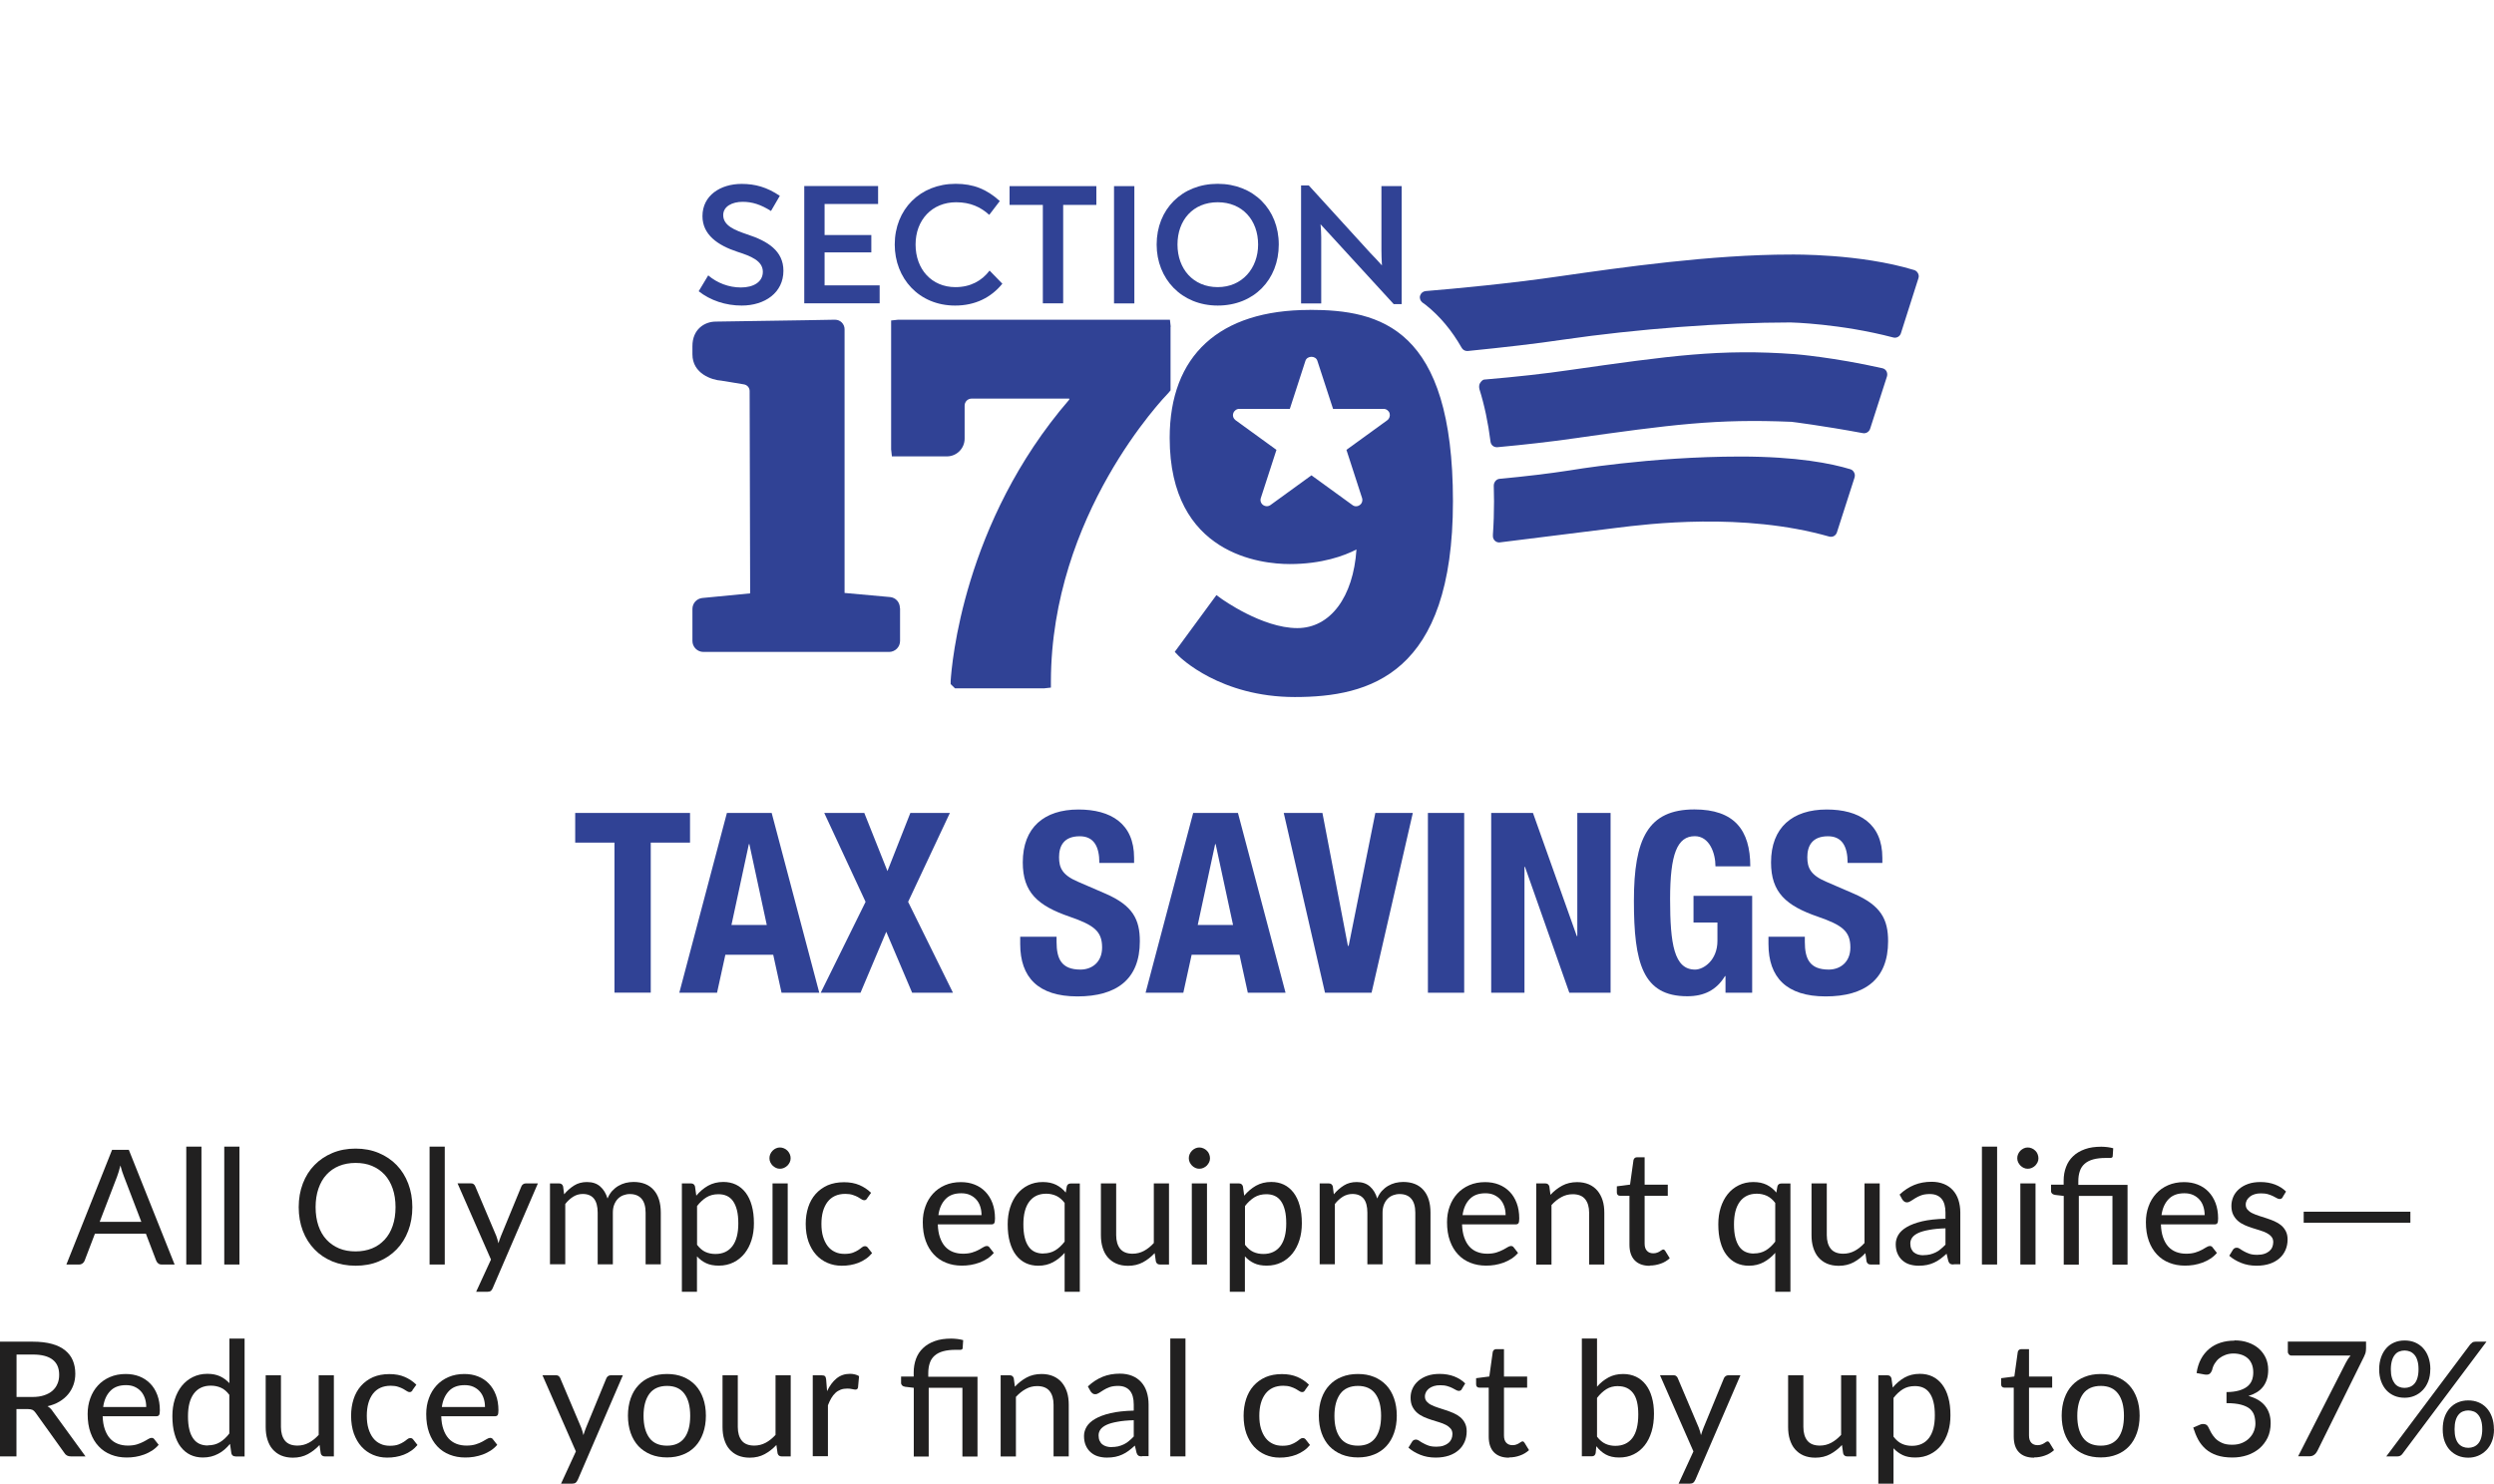
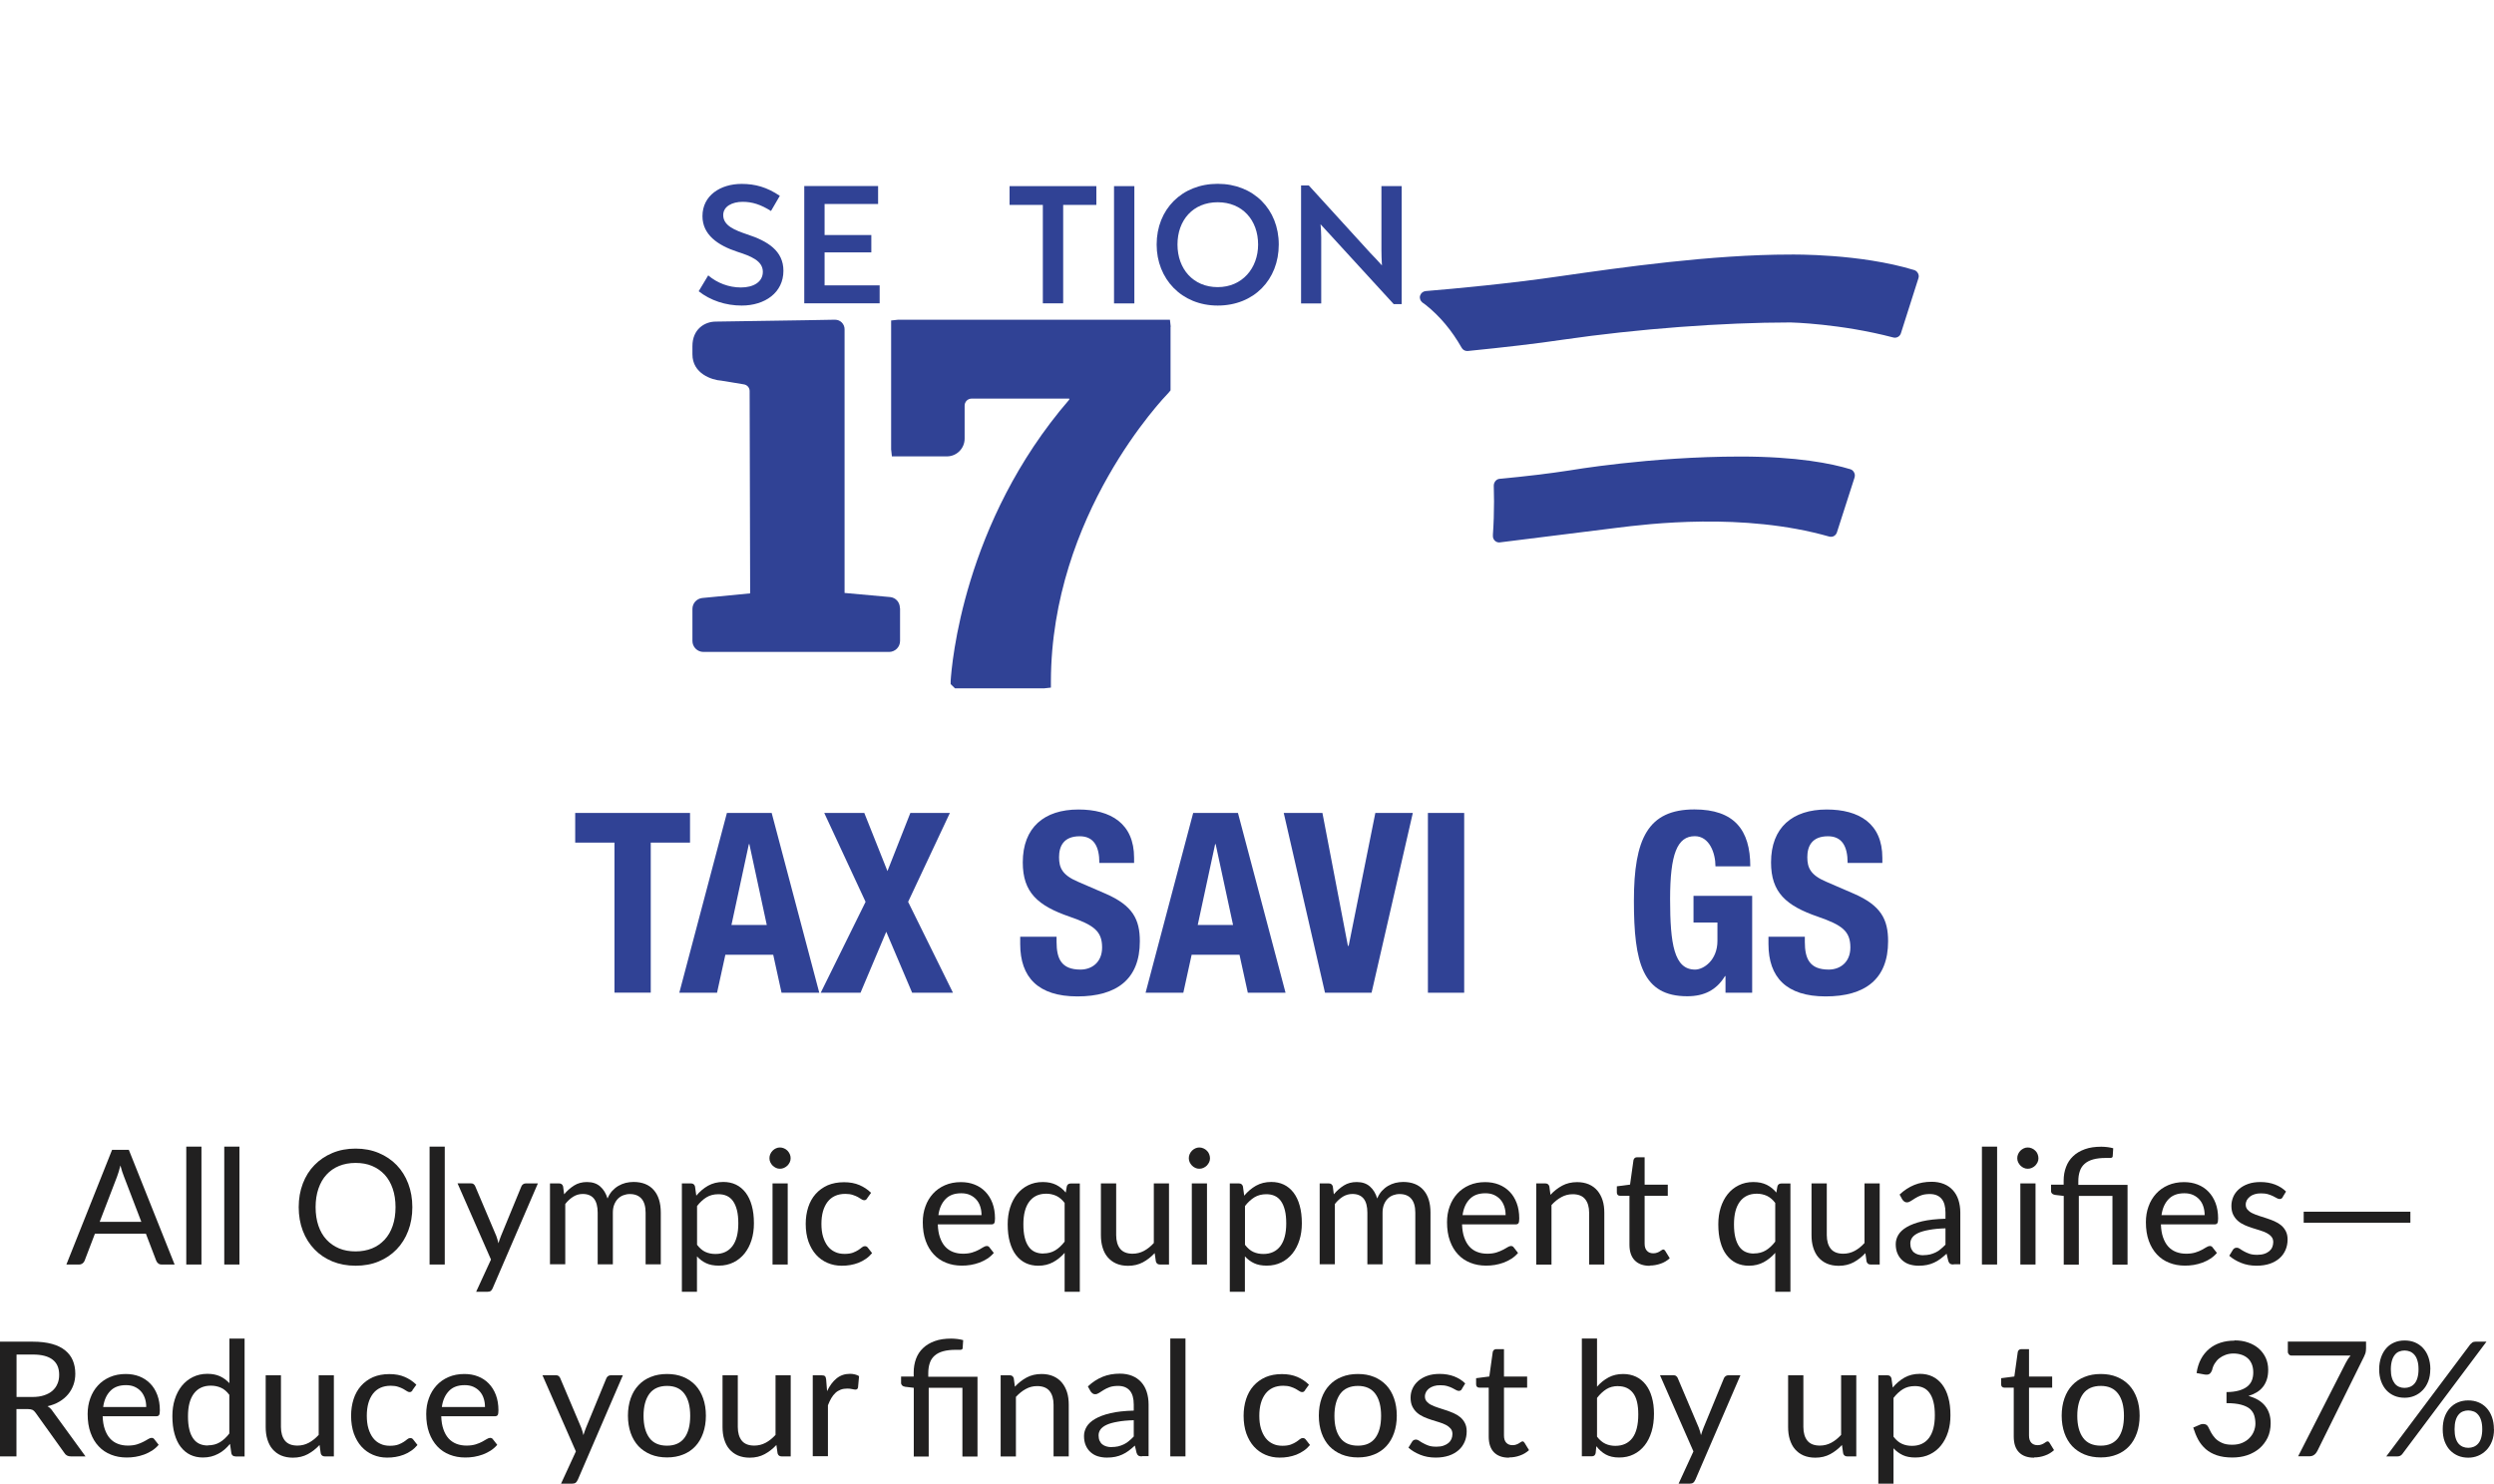
<svg xmlns="http://www.w3.org/2000/svg" id="Layer_2" data-name="Layer 2" viewBox="0 0 290.81 173.05">
  <defs>
    <style> .cls-1 { fill: #304295; } .cls-2 { fill: none; } .cls-3 { fill: #212020; } </style>
  </defs>
  <g id="Layer_1-2" data-name="Layer 1">
    <g>
      <g>
        <path class="cls-3" d="M20.35,147.49h-1.49c-.17,0-.31-.04-.41-.13-.1-.08-.19-.19-.24-.33l-1.2-3.14h-5.94l-1.2,3.14c-.04.12-.11.22-.23.32-.12.09-.25.14-.41.14h-1.49l5.33-13.38h1.95l5.34,13.38ZM11.6,142.51h4.88l-2.02-5.27c-.07-.17-.14-.36-.21-.58-.07-.22-.14-.46-.21-.72-.07.26-.14.5-.2.73-.07.22-.14.42-.2.59l-2.02,5.26Z" />
        <path class="cls-3" d="M23.49,133.74v13.75h-1.77v-13.75h1.77Z" />
        <path class="cls-3" d="M27.92,133.74v13.75h-1.77v-13.75h1.77Z" />
        <path class="cls-3" d="M48.08,140.8c0,1-.16,1.92-.48,2.76s-.77,1.56-1.35,2.16c-.58.6-1.27,1.07-2.09,1.41-.81.34-1.71.5-2.7.5s-1.89-.17-2.7-.5c-.81-.34-1.51-.8-2.09-1.41-.58-.6-1.04-1.32-1.36-2.16s-.48-1.76-.48-2.76.16-1.91.48-2.75.77-1.56,1.36-2.16c.58-.6,1.28-1.07,2.09-1.41.81-.34,1.71-.51,2.7-.51s1.89.17,2.7.51,1.51.81,2.09,1.41c.58.6,1.03,1.32,1.35,2.16s.48,1.76.48,2.75ZM46.12,140.8c0-.8-.11-1.52-.33-2.16s-.53-1.18-.94-1.63c-.41-.44-.9-.78-1.47-1.02-.57-.24-1.21-.35-1.92-.35s-1.35.12-1.92.35c-.58.24-1.07.58-1.47,1.02-.41.44-.72.99-.94,1.63-.22.64-.33,1.36-.33,2.16s.11,1.53.33,2.17c.22.64.53,1.18.94,1.62.41.44.9.78,1.47,1.02.57.24,1.22.35,1.92.35s1.35-.12,1.92-.35,1.06-.58,1.47-1.02c.41-.44.72-.98.94-1.62s.33-1.36.33-2.17Z" />
        <path class="cls-3" d="M51.86,133.74v13.75h-1.77v-13.75h1.77Z" />
        <path class="cls-3" d="M57.45,150.25c-.06.14-.13.24-.21.31-.09.07-.22.11-.4.11h-1.32l1.73-3.76-3.9-8.89h1.54c.15,0,.27.03.35.11.09.07.15.15.18.25l2.45,5.78c.1.29.19.57.25.85.04-.14.09-.29.14-.43.05-.15.1-.29.16-.43l2.37-5.76c.04-.1.1-.19.2-.26.09-.07.2-.1.32-.1h1.41l-5.27,12.22Z" />
        <path class="cls-3" d="M64.13,147.49v-9.46h1.06c.25,0,.4.12.47.35l.12.92c.35-.42.74-.76,1.17-1.03.43-.27.93-.4,1.5-.4.63,0,1.15.17,1.54.52.39.34.67.81.85,1.4.14-.34.31-.62.53-.87.22-.24.46-.44.73-.6.27-.16.55-.27.85-.35.3-.07.61-.11.92-.11,1.01,0,1.8.31,2.35.93.55.62.83,1.5.83,2.65v6.03h-1.77v-6.03c0-.71-.16-1.26-.47-1.62s-.77-.55-1.37-.55c-.27,0-.52.05-.76.14-.24.09-.45.23-.63.41-.18.18-.32.41-.43.68-.11.27-.16.59-.16.94v6.03h-1.77v-6.03c0-.73-.15-1.28-.44-1.64-.29-.36-.73-.54-1.3-.54-.39,0-.76.1-1.1.31s-.66.5-.94.86v7.03h-1.77Z" />
        <path class="cls-3" d="M79.51,150.67v-12.64h1.06c.25,0,.4.12.47.35l.15,1.08c.4-.48.86-.87,1.37-1.16.52-.29,1.11-.44,1.78-.44.54,0,1.03.1,1.47.31s.81.52,1.13.93c.31.41.56.92.72,1.52.17.6.25,1.29.25,2.07,0,.7-.09,1.35-.28,1.95s-.46,1.12-.81,1.56c-.36.44-.78.79-1.29,1.04s-1.07.38-1.71.38c-.58,0-1.07-.09-1.47-.28-.41-.19-.76-.45-1.08-.8v4.13h-1.77ZM83.77,139.29c-.53,0-1,.12-1.39.36s-.76.58-1.1,1.02v4.52c.3.39.62.67.97.83.35.16.74.24,1.18.24.85,0,1.51-.31,1.97-.91.46-.61.69-1.49.69-2.65,0-.6-.05-1.12-.16-1.55-.11-.43-.26-.78-.46-1.06-.2-.28-.44-.48-.73-.61-.29-.13-.61-.19-.98-.19Z" />
        <path class="cls-3" d="M92.19,135.09c0,.17-.03.33-.1.47s-.15.27-.27.39c-.12.11-.25.2-.4.27-.15.07-.31.1-.48.1s-.32-.03-.46-.1-.27-.15-.39-.27c-.11-.11-.2-.24-.27-.39s-.1-.3-.1-.47.03-.33.1-.48.15-.28.27-.4.24-.2.39-.27.3-.1.46-.1.33.03.48.1c.15.07.29.15.4.27s.2.24.27.4.1.31.1.48ZM91.85,138.03v9.46h-1.77v-9.46h1.77Z" />
        <path class="cls-3" d="M101.13,139.77c-.05.07-.1.12-.15.16-.05.04-.13.06-.22.06-.1,0-.21-.04-.32-.12-.11-.08-.25-.16-.41-.25-.16-.09-.36-.17-.6-.25-.24-.08-.53-.12-.87-.12-.45,0-.85.08-1.2.24-.35.16-.64.4-.87.7-.23.31-.41.67-.53,1.1-.12.43-.18.91-.18,1.46s.06,1.06.19,1.49c.13.43.31.8.54,1.1.23.3.52.53.85.68.33.16.7.23,1.11.23s.73-.05.98-.14c.25-.1.47-.2.63-.31.17-.11.31-.22.42-.31.12-.1.23-.14.35-.14.15,0,.26.06.34.17l.5.64c-.22.26-.46.49-.73.67s-.55.34-.86.46c-.31.12-.62.2-.95.26s-.66.08-1.01.08c-.59,0-1.14-.11-1.65-.33s-.95-.53-1.33-.95c-.38-.42-.67-.93-.89-1.53-.21-.61-.32-1.29-.32-2.07,0-.7.1-1.35.29-1.94s.48-1.11.86-1.54.85-.77,1.4-1.02c.56-.24,1.2-.36,1.92-.36.68,0,1.27.11,1.79.33.51.22.97.52,1.36.91l-.47.65Z" />
        <path class="cls-3" d="M112.05,137.88c.57,0,1.1.09,1.58.28.49.19.9.46,1.26.83.35.36.63.8.83,1.33s.3,1.13.3,1.8c0,.27-.03.46-.09.55-.06.09-.17.14-.33.14h-6.25c.02.58.1,1.08.25,1.51s.34.78.6,1.07c.25.28.56.49.91.63.36.14.75.21,1.19.21.41,0,.76-.05,1.06-.14.3-.09.55-.2.76-.31.21-.11.4-.22.54-.31.15-.09.28-.14.39-.14.15,0,.26.06.33.17l.5.64c-.22.26-.47.48-.76.67-.29.18-.59.34-.92.46-.33.12-.67.21-1.02.27-.35.06-.7.08-1.04.08-.65,0-1.26-.11-1.81-.33-.56-.22-1.04-.54-1.44-.97s-.72-.95-.95-1.59c-.23-.63-.34-1.36-.34-2.18,0-.66.1-1.27.31-1.84.2-.57.5-1.06.88-1.48.38-.42.85-.75,1.4-.99.55-.24,1.17-.36,1.86-.36ZM112.08,139.18c-.78,0-1.39.22-1.83.68s-.72,1.07-.83,1.87h5.03c0-.37-.05-.71-.16-1.03-.1-.31-.26-.58-.46-.8-.2-.22-.45-.4-.74-.53-.29-.13-.63-.19-1-.19Z" />
        <path class="cls-3" d="M125.91,138.03v12.64h-1.77v-4.54c-.4.45-.85.82-1.35,1.09s-1.07.41-1.72.41c-.54,0-1.03-.1-1.47-.31-.44-.21-.81-.52-1.13-.93s-.55-.92-.72-1.52c-.17-.6-.25-1.29-.25-2.07,0-.7.09-1.35.28-1.95.19-.6.46-1.12.81-1.56.36-.44.78-.79,1.29-1.04s1.07-.38,1.71-.38c.31,0,.58.03.84.08.25.05.49.14.71.24.22.11.42.24.61.39.19.15.36.32.52.52l.12-.71c.06-.24.22-.35.47-.35h1.06ZM121.65,146.2c.53,0,.99-.12,1.39-.36.4-.24.76-.58,1.1-1.02v-4.51c-.29-.39-.62-.66-.97-.83-.36-.16-.75-.25-1.18-.25-.85,0-1.51.31-1.97.92-.46.61-.69,1.49-.69,2.65,0,.6.05,1.12.16,1.55.1.43.26.78.46,1.06.2.28.44.48.73.61.29.13.61.19.98.19Z" />
        <path class="cls-3" d="M130.15,138.03v6.03c0,.68.16,1.22.47,1.6s.8.57,1.44.57c.47,0,.92-.11,1.33-.33.41-.22.8-.53,1.15-.92v-6.95h1.77v9.46h-1.06c-.25,0-.4-.12-.47-.35l-.14-.98c-.41.44-.87.8-1.37,1.07s-1.08.41-1.74.41c-.52,0-.98-.09-1.37-.26-.39-.17-.72-.42-.99-.73-.27-.31-.47-.69-.6-1.13-.14-.44-.2-.93-.2-1.46v-6.03h1.77Z" />
        <path class="cls-3" d="M141.09,135.09c0,.17-.03.33-.1.47s-.16.27-.27.39c-.11.11-.25.2-.4.27-.15.07-.31.1-.48.1s-.32-.03-.46-.1c-.15-.07-.28-.15-.39-.27s-.2-.24-.27-.39-.1-.3-.1-.47.03-.33.1-.48.15-.28.27-.4c.11-.11.24-.2.39-.27.15-.07.3-.1.46-.1s.33.03.48.1c.15.07.29.15.4.27.12.11.21.24.27.4s.1.31.1.48ZM140.74,138.03v9.46h-1.77v-9.46h1.77Z" />
        <path class="cls-3" d="M143.4,150.67v-12.64h1.06c.25,0,.4.12.47.35l.15,1.08c.4-.48.86-.87,1.37-1.16.52-.29,1.11-.44,1.78-.44.54,0,1.03.1,1.47.31s.81.52,1.13.93c.31.41.56.92.72,1.52.17.6.25,1.29.25,2.07,0,.7-.09,1.35-.28,1.95s-.46,1.12-.81,1.56c-.36.44-.78.79-1.29,1.04s-1.07.38-1.71.38c-.58,0-1.07-.09-1.47-.28-.41-.19-.76-.45-1.08-.8v4.13h-1.77ZM147.66,139.29c-.53,0-1,.12-1.39.36s-.76.58-1.1,1.02v4.52c.3.39.62.67.97.83.35.16.74.24,1.18.24.85,0,1.51-.31,1.97-.91.46-.61.69-1.49.69-2.65,0-.6-.05-1.12-.16-1.55-.11-.43-.26-.78-.46-1.06-.2-.28-.44-.48-.73-.61-.29-.13-.61-.19-.98-.19Z" />
        <path class="cls-3" d="M153.88,147.49v-9.46h1.06c.25,0,.4.12.47.35l.12.92c.35-.42.74-.76,1.17-1.03s.93-.4,1.5-.4c.63,0,1.15.17,1.54.52.39.34.67.81.85,1.4.14-.34.31-.62.53-.87.22-.24.46-.44.73-.6.27-.16.55-.27.85-.35.3-.07.61-.11.92-.11,1.01,0,1.8.31,2.35.93.55.62.83,1.5.83,2.65v6.03h-1.77v-6.03c0-.71-.16-1.26-.47-1.62-.31-.37-.77-.55-1.37-.55-.27,0-.52.05-.76.14-.24.09-.45.23-.63.41s-.32.41-.43.68c-.1.27-.16.59-.16.94v6.03h-1.77v-6.03c0-.73-.15-1.28-.44-1.64-.3-.36-.73-.54-1.3-.54-.39,0-.76.1-1.11.31-.34.21-.66.5-.94.86v7.03h-1.77Z" />
        <path class="cls-3" d="M173.17,137.88c.57,0,1.1.09,1.59.28.48.19.9.46,1.26.83.36.36.63.8.83,1.33s.3,1.13.3,1.8c0,.27-.03.46-.09.55-.06.09-.17.14-.33.14h-6.25c.02.58.1,1.08.25,1.51.15.43.34.78.6,1.07.25.28.55.49.91.63.35.14.75.21,1.18.21.41,0,.76-.05,1.06-.14.29-.09.55-.2.76-.31.22-.11.4-.22.55-.31.15-.09.28-.14.39-.14.15,0,.26.06.33.17l.5.64c-.22.26-.47.48-.76.67-.29.18-.59.34-.92.46-.33.12-.67.21-1.02.27-.35.06-.7.08-1.04.08-.65,0-1.26-.11-1.81-.33-.56-.22-1.04-.54-1.44-.97-.41-.43-.72-.95-.95-1.59-.23-.63-.34-1.36-.34-2.18,0-.66.1-1.27.31-1.84.2-.57.5-1.06.88-1.48.38-.42.85-.75,1.4-.99.55-.24,1.17-.36,1.86-.36ZM173.2,139.18c-.78,0-1.39.22-1.83.68-.44.45-.72,1.07-.83,1.87h5.02c0-.37-.05-.71-.16-1.03-.11-.31-.26-.58-.46-.8-.2-.22-.45-.4-.74-.53-.29-.13-.62-.19-1-.19Z" />
        <path class="cls-3" d="M179.13,147.49v-9.46h1.06c.25,0,.4.12.47.35l.13.98c.41-.44.87-.8,1.37-1.07s1.09-.41,1.74-.41c.52,0,.97.09,1.37.26.39.17.73.42.99.73s.47.69.61,1.13c.14.44.2.93.2,1.46v6.03h-1.77v-6.03c0-.68-.16-1.22-.47-1.6s-.8-.57-1.44-.57c-.48,0-.92.11-1.33.34-.41.22-.79.53-1.15.92v6.95h-1.77Z" />
        <path class="cls-3" d="M192.37,147.64c-.76,0-1.34-.21-1.75-.63-.41-.42-.62-1.03-.62-1.83v-5.71h-1.11c-.11,0-.19-.03-.26-.1s-.1-.16-.1-.29v-.71l1.54-.2.4-2.86c.03-.1.07-.18.14-.24s.16-.09.27-.09h.89v3.2h2.7v1.29h-2.7v5.58c0,.38.09.66.28.85.18.19.42.28.72.28.17,0,.31-.02.44-.07.12-.04.23-.09.32-.15.09-.06.16-.11.23-.15.07-.04.12-.07.17-.07.06,0,.1.01.14.04.03.02.07.07.11.13l.52.85c-.3.27-.65.49-1.06.63s-.83.22-1.26.22Z" />
        <path class="cls-3" d="M208.77,138.03v12.64h-1.77v-4.54c-.4.45-.85.82-1.35,1.09-.5.27-1.07.41-1.72.41-.54,0-1.03-.1-1.47-.31s-.81-.52-1.13-.93-.56-.92-.72-1.52c-.17-.6-.25-1.29-.25-2.07,0-.7.09-1.35.28-1.95.19-.6.46-1.12.81-1.56.35-.44.78-.79,1.29-1.04.5-.25,1.07-.38,1.71-.38.3,0,.58.03.84.08.25.05.49.14.71.24.22.11.42.24.61.39.19.15.36.32.52.52l.12-.71c.06-.24.22-.35.47-.35h1.06ZM204.51,146.2c.53,0,.99-.12,1.39-.36.4-.24.76-.58,1.1-1.02v-4.51c-.29-.39-.62-.66-.97-.83-.36-.16-.75-.25-1.18-.25-.85,0-1.51.31-1.97.92-.46.61-.69,1.49-.69,2.65,0,.6.05,1.12.16,1.55.11.43.26.78.46,1.06.2.28.44.48.73.61.29.13.61.19.98.19Z" />
        <path class="cls-3" d="M213.01,138.03v6.03c0,.68.16,1.22.47,1.6s.8.57,1.45.57c.47,0,.92-.11,1.33-.33.41-.22.8-.53,1.15-.92v-6.95h1.77v9.46h-1.06c-.25,0-.4-.12-.47-.35l-.14-.98c-.41.44-.87.8-1.37,1.07-.5.27-1.08.41-1.74.41-.52,0-.98-.09-1.38-.26-.39-.17-.72-.42-.99-.73s-.46-.69-.6-1.13c-.14-.44-.2-.93-.2-1.46v-6.03h1.77Z" />
        <path class="cls-3" d="M227.8,147.49c-.17,0-.31-.03-.4-.08-.09-.06-.17-.17-.22-.33l-.2-.85c-.24.22-.48.42-.72.6-.24.18-.48.32-.74.44s-.53.21-.82.27c-.29.06-.62.09-.98.09s-.72-.05-1.05-.15-.6-.26-.84-.47c-.24-.21-.43-.47-.57-.79-.14-.31-.21-.68-.21-1.11,0-.37.1-.73.3-1.07s.53-.65.99-.92c.46-.27,1.05-.49,1.79-.67.74-.17,1.64-.27,2.72-.3v-.71c0-.71-.15-1.26-.46-1.62-.31-.36-.76-.55-1.36-.55-.4,0-.74.05-1.01.15-.27.1-.5.21-.7.34s-.37.23-.52.33c-.15.1-.3.15-.45.15-.12,0-.23-.03-.31-.1-.08-.07-.16-.14-.22-.23l-.32-.58c.53-.5,1.1-.87,1.71-1.12.61-.25,1.29-.37,2.03-.37.53,0,1.01.09,1.43.26.42.17.77.42,1.05.73.28.31.5.69.64,1.13s.22.93.22,1.46v6.04h-.78ZM224.25,146.4c.28,0,.54-.03.78-.08.24-.06.46-.14.67-.24.21-.1.41-.23.59-.39.19-.15.37-.32.56-.52v-1.9c-.75.02-1.38.08-1.9.18-.52.09-.95.21-1.27.36s-.56.33-.71.54c-.15.21-.22.44-.22.69s.04.45.12.63c.08.17.19.32.32.42.14.11.3.19.48.24.18.05.38.08.59.08Z" />
        <path class="cls-3" d="M232.87,133.74v13.75h-1.77v-13.75h1.77Z" />
        <path class="cls-3" d="M237.69,135.09c0,.17-.03.33-.1.47s-.16.27-.27.39c-.11.11-.25.2-.4.27-.15.07-.31.1-.48.1s-.32-.03-.46-.1c-.15-.07-.28-.15-.39-.27s-.2-.24-.27-.39-.1-.3-.1-.47.03-.33.1-.48.15-.28.27-.4c.11-.11.24-.2.39-.27.15-.07.3-.1.46-.1s.33.03.48.1c.15.07.29.15.4.27.12.11.21.24.27.4s.1.31.1.48ZM237.35,138.03v9.46h-1.77v-9.46h1.77Z" />
        <path class="cls-3" d="M240.64,147.49v-8l-1.01-.12c-.14-.03-.26-.07-.34-.15-.08-.07-.13-.17-.13-.3v-.74h1.47v-.47c0-.58.09-1.11.28-1.6.18-.49.46-.91.82-1.25.36-.35.82-.62,1.37-.82.55-.2,1.19-.29,1.92-.29.24,0,.48.02.74.05.25.03.47.08.65.13l-.06.93c0,.06-.03.11-.07.14-.04.03-.1.05-.17.06s-.16.01-.26,0-.21,0-.34,0c-.56,0-1.04.06-1.44.17-.4.11-.73.28-.99.51-.26.23-.45.51-.56.85-.12.34-.18.74-.18,1.19v.42h5.74v9.31h-1.76v-8.02h-3.92v8.02h-1.77Z" />
        <path class="cls-3" d="M254.67,137.88c.57,0,1.1.09,1.58.28.49.19.9.46,1.26.83.35.36.63.8.83,1.33s.3,1.13.3,1.8c0,.27-.03.46-.09.55-.06.09-.17.14-.33.14h-6.25c.02.58.1,1.08.25,1.51s.34.78.6,1.07c.25.28.56.49.91.63.36.14.75.21,1.19.21.41,0,.76-.05,1.06-.14.3-.09.55-.2.76-.31.21-.11.4-.22.54-.31.15-.09.28-.14.39-.14.15,0,.26.06.33.17l.5.64c-.22.26-.47.48-.76.67-.29.18-.59.34-.92.46-.33.12-.67.21-1.02.27-.35.06-.7.08-1.04.08-.65,0-1.26-.11-1.81-.33-.56-.22-1.04-.54-1.44-.97s-.72-.95-.95-1.59c-.23-.63-.34-1.36-.34-2.18,0-.66.1-1.27.31-1.84.2-.57.5-1.06.88-1.48.38-.42.85-.75,1.4-.99.55-.24,1.17-.36,1.86-.36ZM254.7,139.18c-.78,0-1.39.22-1.83.68s-.72,1.07-.83,1.87h5.03c0-.37-.05-.71-.16-1.03-.1-.31-.26-.58-.46-.8-.2-.22-.45-.4-.74-.53-.29-.13-.63-.19-1-.19Z" />
        <path class="cls-3" d="M266.18,139.63c-.09.15-.21.22-.36.22-.1,0-.21-.03-.33-.1-.12-.07-.27-.14-.43-.23-.17-.08-.37-.16-.6-.23-.23-.07-.51-.1-.83-.1-.27,0-.51.03-.73.1-.22.07-.4.16-.55.28-.15.12-.27.26-.36.41-.08.16-.13.33-.13.52,0,.24.07.43.21.59.14.16.32.3.55.41.23.11.49.22.78.31.29.09.59.19.9.29.3.1.6.21.9.34.29.13.55.28.78.47.23.19.41.42.55.69s.21.59.21.97c0,.44-.08.85-.24,1.22-.16.37-.39.7-.7.97s-.69.49-1.13.64c-.45.15-.96.23-1.55.23-.66,0-1.26-.11-1.8-.33-.54-.22-1-.49-1.38-.83l.41-.67c.05-.09.11-.15.19-.2s.17-.07.28-.07c.12,0,.24.04.36.13s.27.18.45.28c.18.1.39.2.64.29.25.09.56.13.94.13.32,0,.59-.04.83-.12.23-.08.43-.19.58-.32.15-.13.27-.29.34-.47.07-.18.11-.37.11-.57,0-.25-.07-.47-.21-.63-.14-.17-.32-.31-.55-.43-.23-.12-.49-.22-.78-.31-.29-.09-.59-.18-.9-.28-.31-.1-.61-.21-.9-.34-.29-.13-.55-.29-.78-.49-.23-.2-.41-.44-.55-.72-.14-.28-.21-.63-.21-1.04,0-.37.08-.72.22-1.05s.37-.63.66-.89c.29-.25.64-.46,1.07-.61.42-.15.9-.22,1.44-.22.62,0,1.19.1,1.69.29s.94.47,1.29.82l-.39.64Z" />
        <path class="cls-3" d="M268.62,141.33h12.44v1.29h-12.44v-1.29Z" />
        <path class="cls-3" d="M1.92,164.35v5.52H0v-13.38h3.83c.86,0,1.6.09,2.22.26.62.17,1.14.42,1.54.75.41.33.71.72.9,1.18s.29.97.29,1.54c0,.47-.07.91-.22,1.32-.15.41-.36.78-.63,1.1-.28.33-.61.61-1.02.85-.4.24-.86.41-1.37.53.24.14.45.34.62.61l3.81,5.24h-1.71c-.35,0-.6-.14-.76-.41l-3.36-4.69c-.11-.15-.22-.26-.34-.32s-.31-.1-.56-.1h-1.32ZM1.92,162.94h1.85c.52,0,.97-.06,1.36-.19s.72-.3.98-.53.46-.5.59-.82c.14-.31.2-.66.2-1.05,0-.78-.25-1.36-.76-1.76s-1.28-.6-2.3-.6h-1.91v4.94Z" />
        <path class="cls-3" d="M14.66,160.26c.57,0,1.1.09,1.59.28.48.19.9.46,1.26.83.36.36.63.8.83,1.33s.3,1.13.3,1.8c0,.27-.03.46-.09.55-.06.09-.17.14-.33.14h-6.25c.02.58.1,1.08.25,1.51.15.43.34.78.6,1.07.25.28.55.49.91.63.35.14.75.21,1.18.21.41,0,.76-.05,1.06-.14.29-.09.55-.2.76-.31.22-.11.4-.22.55-.31.15-.09.28-.14.39-.14.15,0,.26.06.33.17l.5.64c-.22.26-.47.48-.76.67-.29.18-.59.34-.92.46-.33.12-.67.21-1.02.27-.35.06-.7.08-1.04.08-.65,0-1.26-.11-1.81-.33-.56-.22-1.04-.54-1.44-.97-.41-.43-.72-.95-.95-1.59-.23-.63-.34-1.36-.34-2.18,0-.66.1-1.27.31-1.84.2-.57.5-1.06.88-1.48.38-.42.85-.75,1.4-.99.55-.24,1.17-.36,1.86-.36ZM14.69,161.56c-.78,0-1.39.22-1.83.68-.44.45-.72,1.07-.83,1.87h5.02c0-.37-.05-.71-.16-1.03-.11-.31-.26-.58-.46-.8-.2-.22-.45-.4-.74-.53-.29-.13-.62-.19-1-.19Z" />
        <path class="cls-3" d="M27.45,169.87c-.25,0-.41-.12-.47-.35l-.16-1.11c-.2.24-.41.46-.64.66-.23.2-.47.36-.74.5s-.54.25-.83.32c-.29.07-.61.11-.94.11-.54,0-1.03-.1-1.47-.31-.44-.21-.81-.52-1.13-.93s-.55-.92-.72-1.52c-.17-.6-.25-1.29-.25-2.07,0-.7.09-1.35.28-1.95.19-.6.46-1.12.81-1.56.36-.44.78-.79,1.29-1.04s1.07-.38,1.71-.38c.57,0,1.06.1,1.47.29s.77.46,1.09.8v-5.2h1.77v13.75h-1.06ZM24.25,168.58c.53,0,.99-.12,1.39-.36.4-.24.76-.58,1.1-1.02v-4.51c-.3-.4-.63-.68-.98-.83-.36-.16-.75-.24-1.18-.24-.85,0-1.51.31-1.97.92-.46.61-.69,1.49-.69,2.65,0,.6.05,1.12.16,1.55.1.43.26.78.46,1.06.2.28.44.48.73.61.29.13.61.19.98.19Z" />
        <path class="cls-3" d="M32.76,160.41v6.03c0,.68.16,1.22.47,1.6s.8.57,1.45.57c.47,0,.92-.11,1.33-.33.41-.22.8-.53,1.15-.92v-6.95h1.77v9.46h-1.06c-.25,0-.4-.12-.47-.35l-.14-.98c-.41.44-.87.8-1.37,1.07-.5.27-1.08.41-1.74.41-.52,0-.98-.09-1.38-.26-.39-.17-.72-.42-.99-.73s-.46-.69-.6-1.13c-.14-.44-.2-.93-.2-1.46v-6.03h1.77Z" />
        <path class="cls-3" d="M48.12,162.15c-.05.07-.1.12-.15.16-.05.04-.12.06-.22.06s-.2-.04-.32-.12c-.11-.08-.25-.16-.41-.25-.16-.09-.36-.17-.6-.25-.24-.08-.53-.12-.87-.12-.45,0-.85.08-1.2.24-.35.16-.64.4-.87.7-.23.31-.41.67-.53,1.1-.12.43-.18.91-.18,1.46s.06,1.06.19,1.49c.13.43.31.8.54,1.1.23.3.52.53.85.68.33.16.7.23,1.11.23s.72-.05.98-.14c.25-.1.47-.2.63-.31.17-.11.31-.22.42-.31.12-.1.23-.14.35-.14.15,0,.26.06.34.17l.5.64c-.22.26-.46.49-.73.67-.27.19-.55.34-.86.46-.3.12-.62.2-.95.26-.33.06-.67.08-1.01.08-.59,0-1.14-.11-1.65-.33-.51-.22-.95-.53-1.33-.95-.38-.42-.67-.93-.89-1.53-.21-.61-.32-1.29-.32-2.07,0-.7.1-1.35.29-1.94s.48-1.11.86-1.54.85-.77,1.4-1.02c.56-.24,1.19-.36,1.92-.36.68,0,1.27.11,1.78.33.51.22.97.52,1.36.91l-.47.65Z" />
        <path class="cls-3" d="M54.15,160.26c.57,0,1.1.09,1.58.28.49.19.9.46,1.26.83.35.36.63.8.83,1.33s.3,1.13.3,1.8c0,.27-.03.46-.09.55-.06.09-.17.14-.33.14h-6.25c.02.58.1,1.08.25,1.51s.34.78.6,1.07c.25.28.56.49.91.63.36.14.75.21,1.19.21.41,0,.76-.05,1.06-.14.3-.09.55-.2.76-.31.21-.11.4-.22.54-.31.15-.09.28-.14.39-.14.15,0,.26.06.33.17l.5.64c-.22.26-.47.48-.76.67-.29.18-.59.34-.92.46-.33.12-.67.21-1.02.27-.35.06-.7.08-1.04.08-.65,0-1.26-.11-1.81-.33-.56-.22-1.04-.54-1.44-.97s-.72-.95-.95-1.59c-.23-.63-.34-1.36-.34-2.18,0-.66.1-1.27.31-1.84.2-.57.5-1.06.88-1.48.38-.42.85-.75,1.4-.99.55-.24,1.17-.36,1.86-.36ZM54.18,161.56c-.78,0-1.39.22-1.83.68s-.72,1.07-.83,1.87h5.03c0-.37-.05-.71-.16-1.03-.1-.31-.26-.58-.46-.8-.2-.22-.45-.4-.74-.53-.29-.13-.63-.19-1-.19Z" />
        <path class="cls-3" d="M67.35,172.63c-.06.14-.13.24-.22.31-.09.07-.22.11-.4.11h-1.31l1.73-3.76-3.9-8.89h1.54c.15,0,.27.03.36.11.09.07.15.15.18.25l2.45,5.78c.11.29.19.57.25.85.04-.14.09-.29.14-.43s.1-.29.16-.43l2.37-5.76c.04-.1.1-.19.2-.26.09-.07.2-.1.32-.1h1.41l-5.27,12.22Z" />
        <path class="cls-3" d="M77.78,160.26c.7,0,1.32.11,1.88.34.56.23,1.03.55,1.43.97.39.42.69.93.9,1.53.21.6.32,1.27.32,2.02s-.11,1.42-.32,2.02c-.21.6-.51,1.12-.9,1.54-.39.42-.87.75-1.43.97-.56.23-1.19.34-1.88.34s-1.33-.11-1.89-.34c-.56-.23-1.04-.55-1.44-.97-.39-.42-.7-.94-.91-1.54-.21-.6-.32-1.28-.32-2.02s.11-1.42.32-2.02c.21-.6.51-1.11.91-1.53.39-.42.87-.75,1.44-.97.56-.23,1.19-.34,1.89-.34ZM77.78,168.62c.91,0,1.58-.31,2.03-.91.45-.61.67-1.47.67-2.57s-.22-1.96-.67-2.57c-.45-.61-1.12-.92-2.03-.92s-1.61.31-2.06.92c-.45.62-.68,1.47-.68,2.57s.23,1.96.68,2.57c.45.61,1.14.91,2.06.91Z" />
        <path class="cls-3" d="M86.03,160.41v6.03c0,.68.16,1.22.47,1.6s.8.57,1.45.57c.47,0,.92-.11,1.33-.33.41-.22.8-.53,1.15-.92v-6.95h1.77v9.46h-1.06c-.25,0-.4-.12-.47-.35l-.14-.98c-.41.44-.87.8-1.37,1.07-.5.27-1.08.41-1.74.41-.52,0-.98-.09-1.38-.26-.39-.17-.72-.42-.99-.73s-.46-.69-.6-1.13c-.14-.44-.2-.93-.2-1.46v-6.03h1.77Z" />
        <path class="cls-3" d="M94.77,169.87v-9.46h1.02c.19,0,.32.03.4.1.07.07.12.19.14.37l.11,1.38c.3-.63.66-1.12,1.1-1.48.44-.36.96-.54,1.57-.54.2,0,.4.02.58.07.18.04.34.11.48.2l-.12,1.32c-.04.17-.14.25-.3.25-.09,0-.22-.02-.39-.06-.17-.04-.36-.06-.56-.06-.29,0-.55.04-.78.13-.23.09-.43.21-.61.38s-.34.37-.48.61c-.14.24-.27.52-.39.83v5.94h-1.77Z" />
        <path class="cls-3" d="M106.55,169.87v-8l-1.01-.12c-.14-.03-.26-.07-.34-.15s-.13-.17-.13-.3v-.74h1.47v-.47c0-.58.09-1.11.27-1.6.18-.49.46-.91.82-1.25.36-.35.82-.62,1.37-.82s1.19-.29,1.92-.29c.24,0,.48.02.74.05.25.03.47.08.65.13l-.06.93c0,.06-.03.11-.07.14s-.1.05-.17.06c-.07,0-.16.01-.26,0-.1,0-.21,0-.34,0-.56,0-1.04.06-1.44.17-.4.11-.73.28-.99.51-.26.23-.45.51-.56.85-.12.34-.18.74-.18,1.19v.42h5.74v9.31h-1.76v-8.02h-3.93v8.02h-1.77Z" />
        <path class="cls-3" d="M116.68,169.87v-9.46h1.06c.25,0,.4.12.47.35l.13.98c.41-.44.87-.8,1.37-1.07s1.09-.41,1.74-.41c.52,0,.97.09,1.37.26.39.17.73.42.99.73s.47.69.61,1.13c.14.44.2.93.2,1.46v6.03h-1.77v-6.03c0-.68-.16-1.22-.47-1.6s-.8-.57-1.44-.57c-.48,0-.92.11-1.33.34-.41.22-.79.53-1.15.92v6.95h-1.77Z" />
        <path class="cls-3" d="M133.15,169.87c-.17,0-.31-.03-.4-.08-.09-.06-.17-.17-.22-.33l-.2-.85c-.24.22-.48.42-.72.6-.24.18-.48.32-.74.44s-.53.21-.82.27c-.29.06-.62.09-.98.09s-.72-.05-1.05-.15-.6-.26-.84-.47c-.24-.21-.43-.47-.57-.79-.14-.31-.21-.68-.21-1.11,0-.37.1-.73.3-1.07s.53-.65.99-.92c.46-.27,1.05-.49,1.79-.67.74-.17,1.64-.27,2.72-.3v-.71c0-.71-.15-1.26-.46-1.62-.31-.36-.76-.55-1.36-.55-.4,0-.74.05-1.01.15-.27.1-.5.21-.7.34s-.37.23-.52.33c-.15.1-.3.15-.45.15-.12,0-.23-.03-.31-.1-.08-.07-.16-.14-.22-.23l-.32-.58c.53-.5,1.1-.87,1.71-1.12.61-.25,1.29-.37,2.03-.37.53,0,1.01.09,1.43.26.42.17.77.42,1.05.73.28.31.5.69.64,1.13s.22.93.22,1.46v6.04h-.78ZM129.6,168.78c.28,0,.54-.03.78-.08.24-.06.46-.14.67-.24.21-.1.41-.23.59-.39.19-.15.37-.32.56-.52v-1.9c-.75.02-1.38.08-1.9.18-.52.09-.95.21-1.27.36s-.56.33-.71.54c-.15.21-.22.44-.22.69s.04.45.12.63c.08.17.19.32.32.42.14.11.3.19.48.24.18.05.38.08.59.08Z" />
        <path class="cls-3" d="M138.23,156.12v13.75h-1.77v-13.75h1.77Z" />
        <path class="cls-3" d="M152.19,162.15c-.05.07-.1.12-.15.16-.05.04-.13.06-.22.06-.1,0-.21-.04-.32-.12-.11-.08-.25-.16-.41-.25-.16-.09-.36-.17-.6-.25-.24-.08-.53-.12-.87-.12-.45,0-.85.08-1.2.24-.35.16-.64.4-.87.7-.23.31-.41.67-.53,1.1-.12.43-.18.91-.18,1.46s.06,1.06.19,1.49c.13.43.31.8.54,1.1.23.3.52.53.85.68.33.16.7.23,1.11.23s.73-.05.98-.14c.25-.1.47-.2.63-.31.17-.11.31-.22.42-.31.12-.1.23-.14.35-.14.15,0,.26.06.34.17l.5.64c-.22.26-.46.49-.73.67s-.55.34-.86.46c-.31.12-.62.2-.95.26s-.66.08-1.01.08c-.59,0-1.14-.11-1.65-.33s-.95-.53-1.33-.95c-.38-.42-.67-.93-.89-1.53-.21-.61-.32-1.29-.32-2.07,0-.7.1-1.35.29-1.94s.48-1.11.86-1.54.85-.77,1.4-1.02c.56-.24,1.2-.36,1.92-.36.68,0,1.27.11,1.79.33.51.22.97.52,1.36.91l-.47.65Z" />
        <path class="cls-3" d="M158.34,160.26c.7,0,1.32.11,1.88.34.56.23,1.03.55,1.43.97.39.42.69.93.9,1.53.21.6.32,1.27.32,2.02s-.11,1.42-.32,2.02-.51,1.12-.9,1.54c-.39.42-.87.75-1.43.97-.56.23-1.19.34-1.88.34s-1.32-.11-1.89-.34c-.56-.23-1.04-.55-1.44-.97-.39-.42-.7-.94-.91-1.54s-.32-1.28-.32-2.02.11-1.42.32-2.02c.21-.6.51-1.11.91-1.53.39-.42.87-.75,1.44-.97.56-.23,1.19-.34,1.89-.34ZM158.34,168.62c.91,0,1.59-.31,2.03-.91.45-.61.67-1.47.67-2.57s-.22-1.96-.67-2.57c-.45-.61-1.13-.92-2.03-.92s-1.61.31-2.06.92c-.45.62-.68,1.47-.68,2.57s.22,1.96.68,2.57c.45.61,1.14.91,2.06.91Z" />
        <path class="cls-3" d="M170.47,162.01c-.09.15-.21.22-.36.22-.1,0-.21-.03-.33-.1-.12-.07-.27-.14-.43-.23s-.37-.16-.6-.23c-.23-.07-.51-.1-.83-.1-.27,0-.51.03-.73.1-.22.07-.4.16-.56.28-.15.12-.27.26-.35.41-.08.16-.13.33-.13.52,0,.24.07.43.21.59.14.16.32.3.55.41.23.11.49.22.78.31.29.09.59.19.89.29.31.1.6.21.9.34.29.13.55.28.78.47.23.19.41.42.55.69s.21.59.21.97c0,.44-.08.85-.24,1.22-.16.37-.39.7-.7.97-.31.27-.68.49-1.13.64-.45.15-.96.23-1.55.23-.66,0-1.26-.11-1.8-.33-.54-.22-1-.49-1.37-.83l.41-.67c.05-.09.11-.15.19-.2s.17-.07.28-.07.24.04.36.13.27.18.45.28c.18.1.39.2.64.29.25.09.56.13.94.13.32,0,.59-.04.82-.12.23-.08.43-.19.58-.32.16-.13.27-.29.35-.47.07-.18.11-.37.11-.57,0-.25-.07-.47-.21-.63s-.32-.31-.55-.43c-.23-.12-.49-.22-.78-.31-.29-.09-.59-.18-.9-.28-.31-.1-.61-.21-.9-.34-.29-.13-.55-.29-.78-.49-.23-.2-.41-.44-.55-.72-.14-.28-.21-.63-.21-1.04,0-.37.07-.72.22-1.05.15-.34.37-.63.66-.89.29-.25.64-.46,1.07-.61.42-.15.9-.22,1.44-.22.62,0,1.19.1,1.69.29.51.2.94.47,1.29.82l-.39.64Z" />
        <path class="cls-3" d="M175.95,170.02c-.76,0-1.34-.21-1.75-.63-.41-.42-.61-1.03-.61-1.83v-5.71h-1.11c-.1,0-.19-.03-.26-.1s-.1-.16-.1-.29v-.71l1.54-.2.4-2.86c.02-.1.07-.18.14-.24s.16-.09.27-.09h.9v3.2h2.7v1.29h-2.7v5.58c0,.38.09.66.27.85s.42.28.72.28c.17,0,.31-.02.44-.07s.23-.09.32-.15.16-.11.23-.15c.07-.04.12-.07.17-.07.06,0,.1.01.14.04.03.02.07.07.11.13l.52.85c-.3.27-.65.49-1.06.63-.41.15-.83.22-1.26.22Z" />
        <path class="cls-3" d="M184.45,169.87v-13.75h1.77v5.62c.39-.45.84-.81,1.34-1.08s1.07-.4,1.71-.4c.55,0,1.05.11,1.5.32.44.21.82.52,1.13.92s.55.88.71,1.46c.17.58.25,1.22.25,1.93,0,.76-.09,1.46-.28,2.09-.19.63-.46,1.17-.81,1.61s-.78.8-1.28,1.04c-.5.25-1.06.37-1.69.37s-1.14-.12-1.56-.35c-.42-.23-.79-.56-1.1-.97l-.08.81c-.06.25-.2.37-.45.37h-1.15ZM188.68,161.67c-.53,0-.99.12-1.37.36s-.75.58-1.09,1.02v4.52c.3.39.63.67.98.83.35.16.74.24,1.15.24.87,0,1.53-.31,1.99-.91.46-.61.69-1.53.69-2.76,0-1.13-.2-1.96-.61-2.49-.41-.53-.99-.8-1.74-.8Z" />
        <path class="cls-3" d="M197.66,172.63c-.06.14-.13.24-.22.31-.09.07-.22.11-.4.11h-1.31l1.73-3.76-3.9-8.89h1.54c.15,0,.27.03.36.11.09.07.15.15.18.25l2.45,5.78c.11.29.19.57.25.85.04-.14.09-.29.14-.43s.1-.29.16-.43l2.37-5.76c.04-.1.1-.19.2-.26.09-.07.2-.1.32-.1h1.41l-5.27,12.22Z" />
        <path class="cls-3" d="M210.28,160.41v6.03c0,.68.16,1.22.47,1.6s.8.57,1.45.57c.47,0,.92-.11,1.33-.33.41-.22.8-.53,1.15-.92v-6.95h1.77v9.46h-1.06c-.25,0-.4-.12-.47-.35l-.14-.98c-.41.44-.87.8-1.37,1.07-.5.27-1.08.41-1.74.41-.52,0-.98-.09-1.38-.26-.39-.17-.72-.42-.99-.73s-.46-.69-.6-1.13c-.14-.44-.2-.93-.2-1.46v-6.03h1.77Z" />
        <path class="cls-3" d="M219.02,173.05v-12.64h1.06c.25,0,.4.12.47.35l.15,1.08c.4-.48.86-.87,1.37-1.16.52-.29,1.11-.44,1.79-.44.54,0,1.03.1,1.47.31.44.21.81.52,1.13.93.31.41.56.92.72,1.52.17.6.25,1.29.25,2.07,0,.7-.09,1.35-.28,1.95s-.46,1.12-.81,1.56c-.35.44-.78.79-1.29,1.04-.5.25-1.07.38-1.71.38-.58,0-1.07-.09-1.47-.28s-.76-.45-1.08-.8v4.13h-1.77ZM223.28,161.67c-.53,0-1,.12-1.39.36s-.76.58-1.1,1.02v4.52c.3.39.62.67.98.83.35.16.74.24,1.18.24.85,0,1.51-.31,1.97-.91.46-.61.69-1.49.69-2.65,0-.6-.05-1.12-.16-1.55-.1-.43-.26-.78-.46-1.06-.2-.28-.44-.48-.73-.61s-.61-.19-.98-.19Z" />
        <path class="cls-3" d="M237.17,170.02c-.76,0-1.34-.21-1.75-.63-.41-.42-.61-1.03-.61-1.83v-5.71h-1.11c-.1,0-.19-.03-.26-.1s-.1-.16-.1-.29v-.71l1.54-.2.4-2.86c.02-.1.07-.18.14-.24s.16-.09.27-.09h.9v3.2h2.7v1.29h-2.7v5.58c0,.38.09.66.27.85s.42.28.72.28c.17,0,.31-.02.44-.07s.23-.09.32-.15.16-.11.23-.15c.07-.04.12-.07.17-.07.06,0,.1.01.14.04.03.02.07.07.11.13l.52.85c-.3.27-.65.49-1.06.63-.41.15-.83.22-1.26.22Z" />
        <path class="cls-3" d="M244.96,160.26c.7,0,1.32.11,1.88.34.56.23,1.03.55,1.43.97.39.42.69.93.9,1.53.21.6.32,1.27.32,2.02s-.11,1.42-.32,2.02c-.21.6-.51,1.12-.9,1.54-.39.42-.87.75-1.43.97-.56.23-1.19.34-1.88.34s-1.33-.11-1.89-.34c-.56-.23-1.04-.55-1.44-.97-.39-.42-.7-.94-.91-1.54-.21-.6-.32-1.28-.32-2.02s.11-1.42.32-2.02c.21-.6.51-1.11.91-1.53.39-.42.87-.75,1.44-.97.56-.23,1.19-.34,1.89-.34ZM244.96,168.62c.91,0,1.58-.31,2.03-.91.45-.61.67-1.47.67-2.57s-.22-1.96-.67-2.57c-.45-.61-1.12-.92-2.03-.92s-1.61.31-2.06.92c-.45.62-.68,1.47-.68,2.57s.23,1.96.68,2.57c.45.61,1.14.91,2.06.91Z" />
        <path class="cls-3" d="M260.56,156.34c.58,0,1.11.08,1.58.25.48.16.89.4,1.24.7.34.3.61.66.81,1.08.19.42.29.88.29,1.39,0,.43-.05.81-.16,1.14-.11.33-.26.62-.46.87s-.44.46-.72.63c-.28.17-.6.31-.96.42.86.24,1.51.62,1.94,1.16s.65,1.21.65,2.02c0,.63-.12,1.19-.35,1.68-.24.49-.56.91-.96,1.26-.41.34-.88.61-1.42.79-.54.18-1.12.27-1.74.27-.7,0-1.31-.09-1.81-.26-.5-.17-.93-.41-1.29-.72-.35-.31-.65-.68-.88-1.1-.23-.43-.42-.9-.58-1.41l.76-.33c.2-.09.39-.11.58-.07.19.04.32.15.41.33.09.18.19.39.32.63s.29.46.49.68c.2.22.46.39.78.54.31.15.71.22,1.19.22.45,0,.85-.07,1.19-.22.34-.15.63-.34.85-.58.23-.24.4-.5.51-.79.11-.29.17-.58.17-.86,0-.35-.05-.68-.14-.97-.09-.29-.26-.54-.5-.76-.25-.21-.59-.37-1.03-.49s-1.01-.18-1.7-.18v-1.29c.57,0,1.05-.07,1.45-.18.39-.11.72-.27.97-.47s.43-.44.54-.72c.11-.28.16-.59.16-.92,0-.37-.06-.7-.17-.97-.12-.28-.27-.51-.48-.69s-.45-.32-.73-.41c-.28-.09-.59-.14-.92-.14s-.63.05-.91.15c-.28.1-.52.23-.74.4s-.39.37-.54.61c-.15.23-.25.49-.31.77-.09.23-.19.38-.32.46s-.31.1-.56.06l-.93-.17c.09-.62.26-1.16.51-1.63.25-.47.58-.87.96-1.19s.83-.56,1.32-.72c.5-.16,1.03-.24,1.61-.24Z" />
        <path class="cls-3" d="M275.89,156.49v.78c0,.23-.03.42-.07.56-.05.14-.1.27-.15.37l-5.46,11.04c-.09.17-.2.32-.36.44-.15.12-.35.18-.61.18h-1.27l5.55-10.89c.16-.32.35-.61.56-.86h-6.88c-.12,0-.22-.04-.3-.13-.08-.09-.13-.19-.13-.3v-1.2h9.12Z" />
        <path class="cls-3" d="M283.38,159.72c0,.52-.08.99-.24,1.4-.16.41-.38.76-.66,1.04-.28.29-.59.5-.95.65-.36.15-.74.22-1.14.22-.42,0-.82-.07-1.18-.22-.36-.15-.68-.37-.94-.65s-.47-.63-.62-1.04c-.15-.41-.23-.88-.23-1.4s.08-1.01.23-1.43c.15-.42.36-.77.62-1.06.26-.29.58-.51.94-.66.36-.15.76-.22,1.18-.22s.83.07,1.19.22c.36.15.68.37.95.66.27.29.48.64.63,1.06.15.42.23.89.23,1.43ZM288.07,156.78c.06-.07.14-.14.22-.2s.21-.09.36-.09h1.28l-9.81,13.1c-.06.08-.14.15-.23.2-.09.05-.2.08-.33.08h-1.31l9.81-13.09ZM282.01,159.72c0-.4-.04-.74-.13-1.02-.08-.28-.2-.51-.35-.68-.15-.17-.32-.3-.52-.38s-.41-.12-.63-.12-.43.04-.63.12-.36.2-.5.38c-.14.17-.26.4-.34.68-.08.28-.13.62-.13,1.02s.04.72.13,1c.08.27.2.49.34.67.14.17.31.29.5.37.19.08.4.12.63.12s.43-.04.63-.12c.2-.08.37-.2.52-.37.15-.17.27-.39.35-.67.08-.27.13-.61.13-1ZM290.81,166.71c0,.52-.08.99-.24,1.4-.16.41-.38.76-.66,1.04s-.59.5-.96.65c-.36.15-.74.22-1.14.22-.42,0-.82-.07-1.18-.22-.36-.15-.68-.37-.95-.65s-.47-.63-.63-1.04c-.15-.41-.22-.88-.22-1.4s.07-1.01.22-1.43c.15-.42.36-.77.63-1.06.27-.29.58-.51.95-.66.36-.15.76-.22,1.18-.22s.82.07,1.18.22c.37.15.68.37.95.66.27.29.48.64.63,1.06.15.42.23.89.23,1.43ZM289.44,166.71c0-.4-.04-.74-.13-1.02-.08-.28-.2-.51-.35-.68-.15-.18-.32-.31-.52-.38s-.41-.12-.63-.12-.43.04-.63.12-.36.2-.51.38c-.15.18-.26.41-.34.68-.08.28-.12.62-.12,1.02s.04.72.12,1c.08.27.19.49.34.67.15.17.32.29.51.37.19.08.4.12.63.12s.43-.04.63-.12c.2-.08.37-.2.52-.37.15-.17.27-.39.35-.67.08-.27.13-.61.13-1Z" />
      </g>
      <g>
        <g>
          <g>
            <path class="cls-1" d="M81.47,33.97l1.11-1.85c1.03.88,2.39,1.41,3.82,1.41s2.55-.62,2.55-1.83c0-1.29-1.41-1.83-2.96-2.33-2.29-.75-4.08-1.99-4.08-4.16,0-2.41,2.09-3.76,4.57-3.76,1.59,0,2.94.38,4.45,1.39l-1.03,1.77c-1.17-.74-2.17-1.07-3.3-1.07-1.21,0-2.27.52-2.27,1.55,0,1.25,1.39,1.77,2.8,2.25,2.37.77,4.22,1.91,4.22,4.24,0,2.55-2.15,4.06-4.87,4.06-1.87,0-3.66-.6-5.01-1.67Z" />
            <path class="cls-1" d="M102.57,33.29v2.09h-8.79v-13.68h8.61v2.09h-6.24v3.62h5.45v2.03h-5.45v3.84h6.42Z" />
-             <path class="cls-1" d="M104.33,28.52c0-4.1,2.96-7.08,7.1-7.08,2.07,0,3.62.62,5.15,2.01l-1.23,1.61c-.99-.9-2.19-1.47-3.86-1.47-2.8,0-4.73,2.05-4.73,4.93s1.87,4.97,4.65,4.97c1.75,0,3.08-.74,3.98-1.93l1.49,1.53c-1.33,1.63-3.18,2.55-5.51,2.55-4.22,0-7.04-3.18-7.04-7.12Z" />
            <path class="cls-1" d="M127.83,23.9h-3.86v11.48h-2.37v-11.48h-3.88v-2.19h10.12v2.19Z" />
            <path class="cls-1" d="M129.9,21.71h2.37v13.68h-2.37v-13.68Z" />
            <path class="cls-1" d="M134.87,28.52c0-4.1,2.94-7.08,7.12-7.08s7.12,2.98,7.12,7.08-2.9,7.12-7.12,7.12-7.12-3.12-7.12-7.12ZM146.7,28.52c0-2.84-1.83-4.93-4.71-4.93s-4.69,2.09-4.69,4.93,1.83,4.97,4.69,4.97,4.71-2.21,4.71-4.97Z" />
            <path class="cls-1" d="M163.44,21.71v13.76h-.93l-7.38-8.06c-.34-.36-.76-.81-1.15-1.25.04.5.08,1,.08,1.49v7.74h-2.35v-13.76h.9l7.16,7.86c.44.46.91.94,1.37,1.47-.04-.66-.06-1.27-.06-1.83v-7.42h2.35Z" />
          </g>
-           <path class="cls-1" d="M152.7,36.15c-10.51,0-16.31,5.3-16.31,14.93,0,13.65,10.72,14.71,14,14.71,3.76,0,6.37-.97,7.78-1.7-.37,5.55-3.05,9.17-6.9,9.17-4.1,0-8.79-3.39-8.84-3.42l-.59-.43-4.86,6.62.44.46c.19.19,4.86,4.81,13.56,4.81s18.44-2.6,18.44-22.83-8.45-22.33-16.73-22.33ZM161.77,49.01l-4.77,3.46,1.82,5.61c.1.31-.01.65-.26.82-.13.1-.28.15-.44.15-.15,0-.29-.04-.43-.15l-4.77-3.46-4.77,3.46c-.26.19-.6.19-.87,0-.25-.18-.37-.51-.26-.82l1.82-5.61-4.77-3.46c-.25-.19-.37-.51-.26-.82.1-.29.38-.5.69-.5h5.9l1.82-5.61c.21-.62,1.2-.62,1.39,0l1.83,5.61h5.89c.32,0,.6.21.7.5.09.31-.01.63-.26.82Z" />
          <path class="cls-1" d="M136.49,38.12v7.41l-.23.28c-.54.56-13.68,14.21-13.72,33.66v.73l-.82.09h-10.36l-.51-.5v-.37c.12-1.86,1.45-18.47,13.83-32.81v-.12h-11.38c-.46,0-.82.37-.82.82v3.85c0,1.14-.92,2.07-2.07,2.07h-6.41l-.09-.82v-15.03l.82-.09h31.69l.09.82Z" />
          <path class="cls-1" d="M104.95,70.93v3.83c0,.7-.57,1.28-1.28,1.28h-21.65c-.7,0-1.28-.57-1.28-1.28v-3.73c0-.66.48-1.2,1.14-1.28l5.59-.54-.06-23.6c0-.4-.29-.72-.68-.78l-2.6-.43c-1.13-.07-3.39-.82-3.39-3.07v-.94c-.01-1.98,1.41-2.88,2.73-2.88.44,0,6.41-.1,10.5-.16l3.39-.06c.35.01.57.12.78.31.22.22.34.5.34.79v30.77l5.31.48c.65.06,1.14.6,1.14,1.28Z" />
          <g>
            <path class="cls-1" d="M223.7,32.44l-2.05,6.44c-.12.37-.51.59-.9.48-6.12-1.61-11.9-1.75-11.96-1.75-7.93,0-17.86.75-26.55,2.01-3.08.46-6.72.88-11.1,1.32h-.07c-.26,0-.51-.15-.63-.37-1.14-2.01-2.55-3.7-4.2-5.01l-.4-.29c-.23-.19-.34-.5-.25-.79.09-.29.34-.5.65-.53,3.41-.28,9.88-.88,15.79-1.75,6.99-1,17.54-2.51,26.74-2.51.32,0,8.1-.12,14.44,1.81.18.06.34.19.43.37.1.18.12.37.06.56Z" />
-             <path class="cls-1" d="M220.03,43.9l-1.97,6.12c-.12.35-.48.57-.84.5-4.68-.87-8.29-1.32-8.32-1.32-8.76-.37-13.92.31-25.73,1.98-2.44.35-5.31.68-8.57.98h-.07c-.37,0-.68-.26-.73-.65-.28-2.23-.72-4.29-1.29-6.11-.06-.22-.06-.53.07-.72.12-.18.29-.4.51-.41,3.77-.32,7.09-.69,9.88-1.1,11.74-1.67,17.64-2.51,26.35-1.86.04,0,4.55.37,10.17,1.64.21.04.38.18.48.35.09.18.12.4.06.59Z" />
            <path class="cls-1" d="M216.26,55.66l-2.07,6.44c-.13.38-.51.6-.91.48-10-2.85-21.14-1.47-24.81-1.01-4.26.53-11.82,1.47-13.56,1.69-.03.01-.06.01-.09.01-.19,0-.37-.07-.5-.19-.16-.15-.25-.35-.24-.57v-.16c.09-1.28.13-2.54.13-3.88,0-.63-.01-1.22-.03-1.83,0-.38.28-.75.66-.79,3.1-.29,5.83-.62,8.1-.97.09-.01,9.38-1.63,20.01-1.63,6.61,0,10.61.81,12.81,1.48.19.06.34.19.43.37.1.18.12.38.06.56Z" />
          </g>
        </g>
        <g>
          <path class="cls-1" d="M80.46,94.82v3.46h-4.58v17.5h-4.23v-17.5h-4.58v-3.46h13.39Z" />
          <path class="cls-1" d="M84.75,94.82h5.23l5.55,20.97h-4.4l-.97-4.43h-5.58l-.97,4.43h-4.4l5.55-20.97ZM85.3,107.89h4.11l-2.03-9.43h-.06l-2.03,9.43Z" />
          <path class="cls-1" d="M96.11,94.82h4.67l2.7,6.78,2.67-6.78h4.61l-4.87,10.37,5.23,10.6h-4.76l-3.02-7.11-3,7.11h-4.64l5.23-10.6-4.82-10.37Z" />
          <path class="cls-1" d="M123.2,109.24v.62c0,1.97.56,3.23,2.79,3.23,1.29,0,2.52-.82,2.52-2.58,0-1.91-.97-2.61-3.76-3.58-3.76-1.29-5.49-2.85-5.49-6.34,0-4.08,2.5-6.17,6.49-6.17,3.76,0,6.49,1.62,6.49,5.64v.59h-4.05c0-1.97-.68-3.11-2.29-3.11-1.91,0-2.41,1.2-2.41,2.44s.38,2.08,2.17,2.85l3.26,1.41c3.17,1.38,3.99,3,3.99,5.55,0,4.43-2.7,6.43-7.28,6.43s-6.67-2.23-6.67-6.11v-.85h4.23Z" />
          <path class="cls-1" d="M139.12,94.82h5.23l5.55,20.97h-4.4l-.97-4.43h-5.58l-.97,4.43h-4.4l5.55-20.97ZM139.67,107.89h4.11l-2.03-9.43h-.06l-2.03,9.43Z" />
          <path class="cls-1" d="M154.2,94.82l2.97,15.5h.09l3.11-15.5h4.37l-4.81,20.97h-5.43l-4.81-20.97h4.52Z" />
          <path class="cls-1" d="M166.5,115.79v-20.97h4.23v20.97h-4.23Z" />
-           <path class="cls-1" d="M178.75,94.82l5.11,14.36h.06v-14.36h3.88v20.97h-4.81l-5.17-14.68h-.06v14.68h-3.88v-20.97h4.88Z" />
          <path class="cls-1" d="M200.03,101.05c0-1.56-.71-3.52-2.41-3.52-2.06,0-2.88,2.11-2.88,7.34s.47,8.22,2.91,8.22c1,0,2.61-1.09,2.61-3.35v-2.14h-2.79v-3.11h6.84v11.3h-3.11v-1.94h-.06c-1,1.64-2.44,2.35-4.4,2.35-5.2,0-6.22-3.88-6.22-11.13s1.64-10.66,7.05-10.66c4.64,0,6.52,2.38,6.52,6.64h-4.05Z" />
          <path class="cls-1" d="M210.45,109.24v.62c0,1.97.56,3.23,2.79,3.23,1.29,0,2.52-.82,2.52-2.58,0-1.91-.97-2.61-3.76-3.58-3.76-1.29-5.49-2.85-5.49-6.34,0-4.08,2.5-6.17,6.49-6.17,3.76,0,6.49,1.62,6.49,5.64v.59h-4.05c0-1.97-.68-3.11-2.29-3.11-1.91,0-2.41,1.2-2.41,2.44s.38,2.08,2.17,2.85l3.26,1.41c3.17,1.38,3.99,3,3.99,5.55,0,4.43-2.7,6.43-7.28,6.43s-6.67-2.23-6.67-6.11v-.85h4.23Z" />
        </g>
      </g>
-       <rect class="cls-2" width="290.81" height="173.01" />
    </g>
  </g>
</svg>